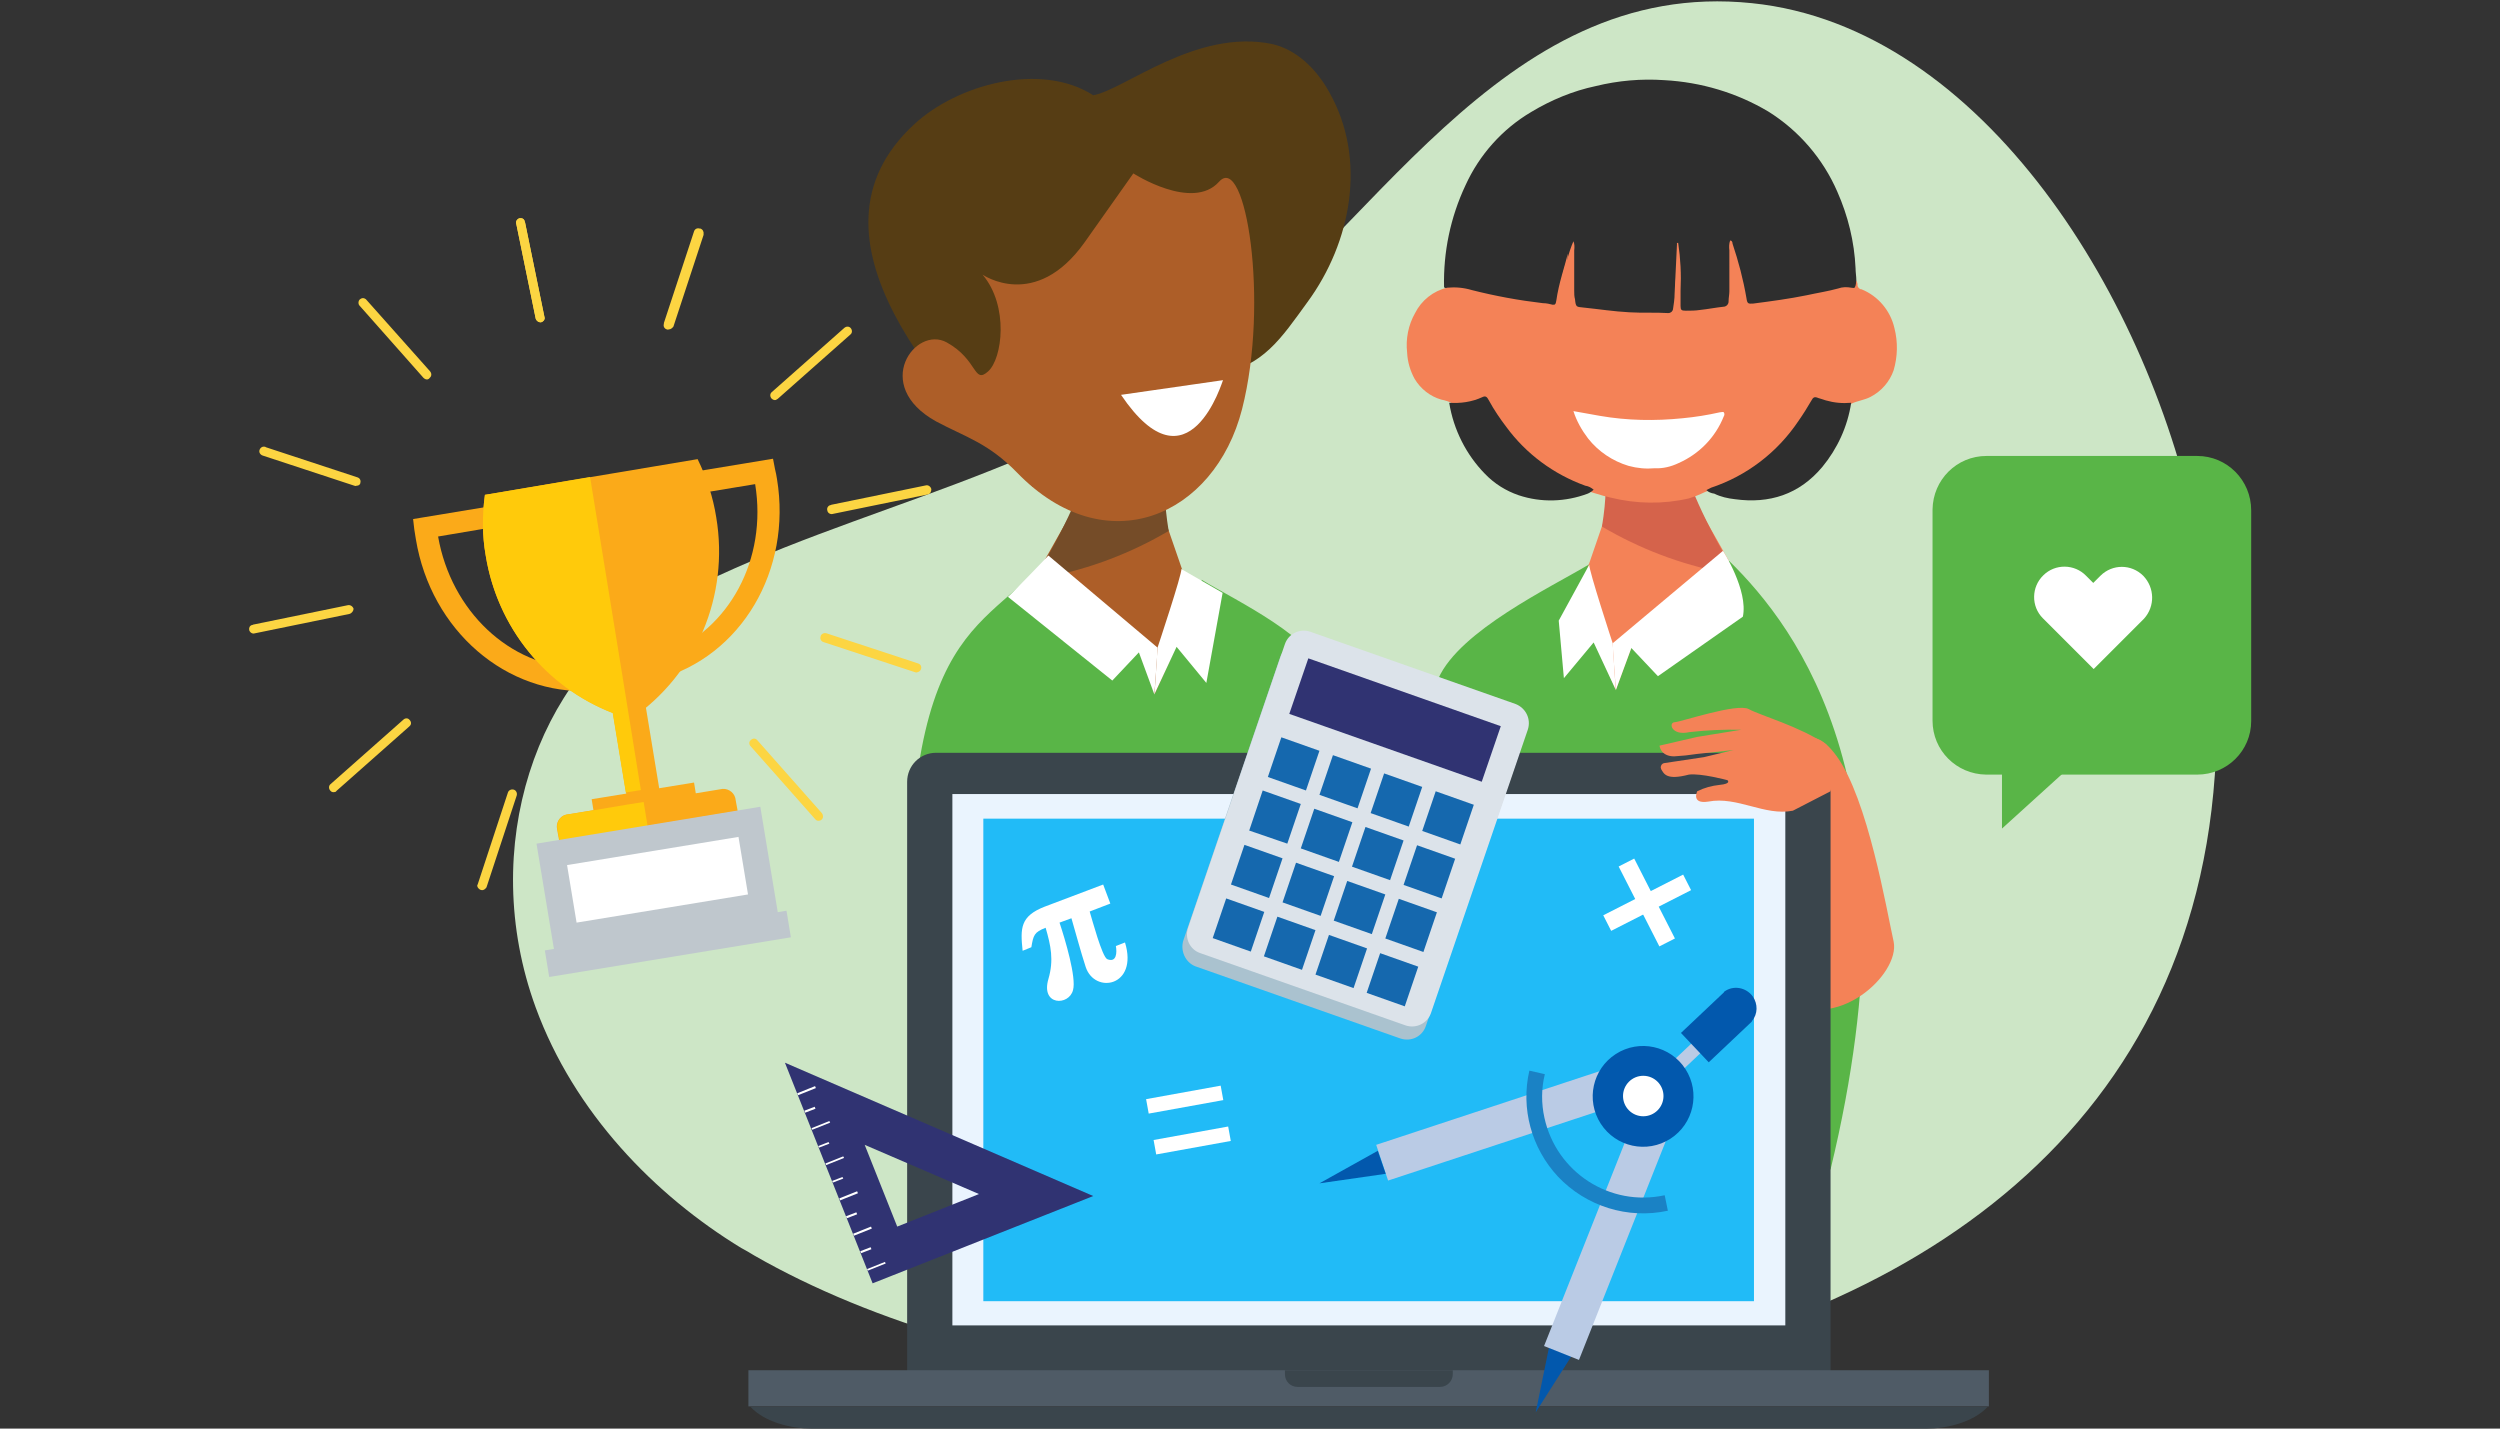
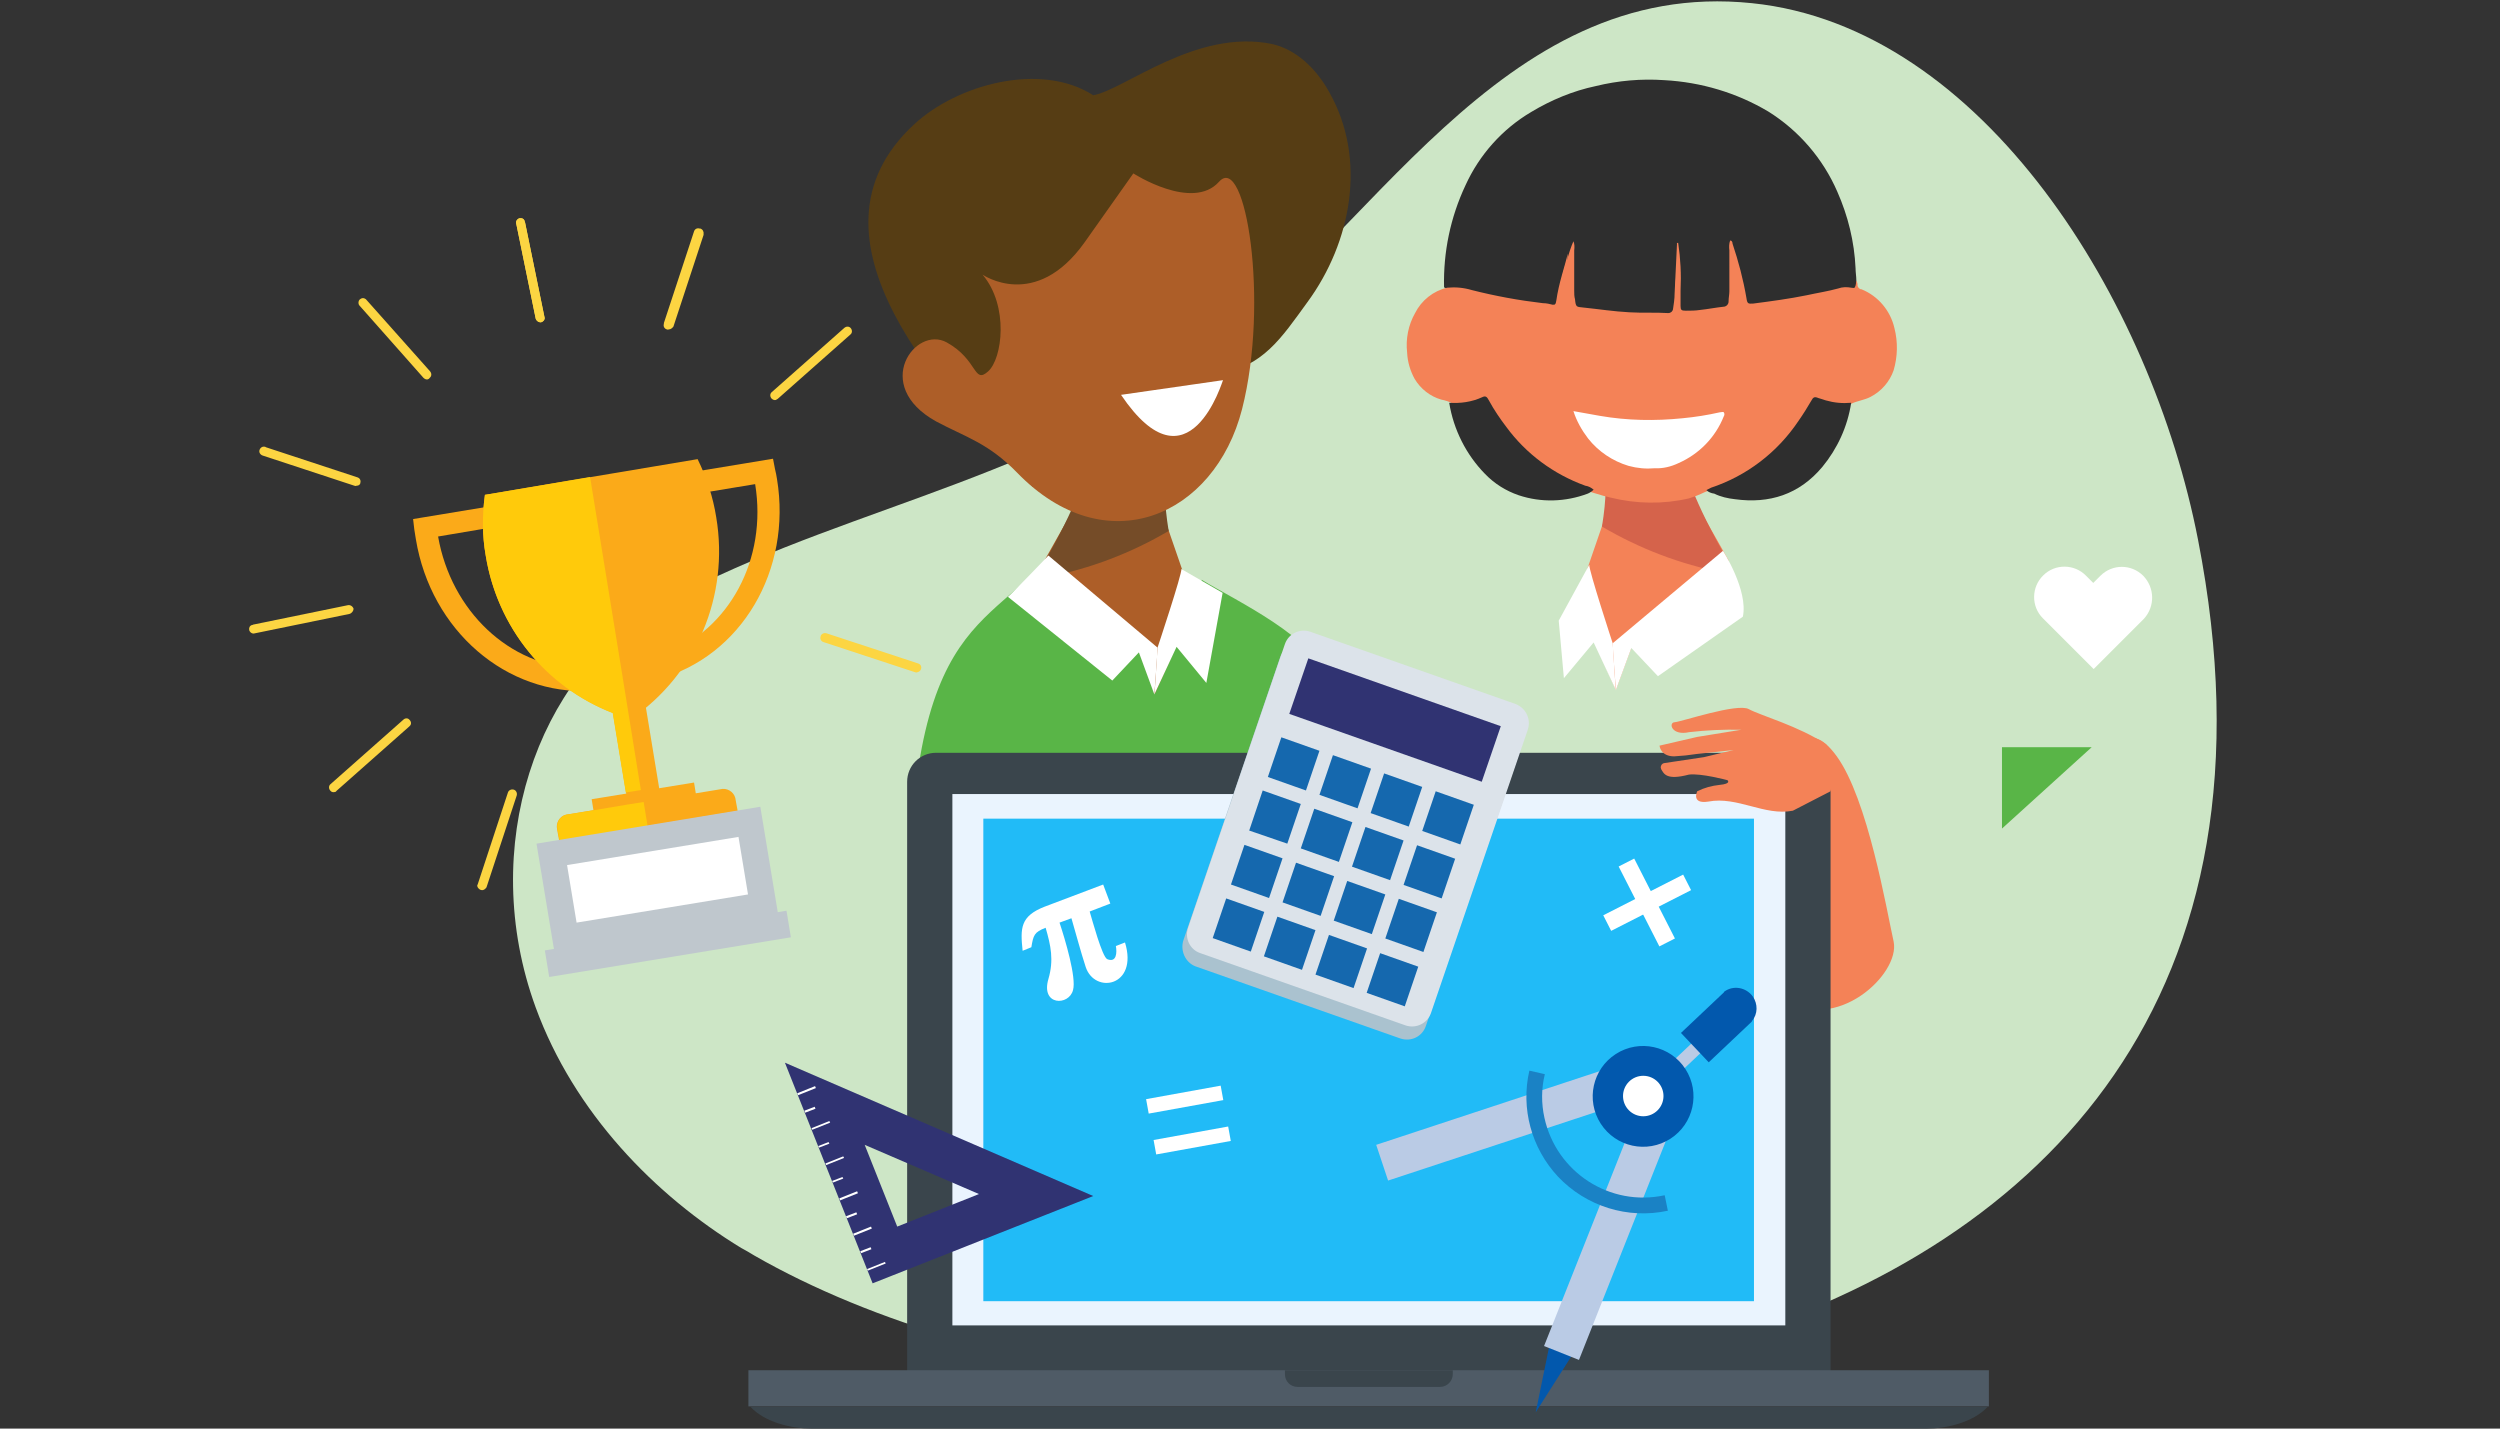
<svg xmlns="http://www.w3.org/2000/svg" xmlns:xlink="http://www.w3.org/1999/xlink" version="1.1" id="Layer_1" x="0px" y="0px" viewBox="0 0 630 360" style="enable-background:new 0 0 630 360;" xml:space="preserve">
  <rect x="0" y="0" width="630" height="360" fill="#333333" stroke="none" />
  <style type="text/css"> .st0{fill:#CDE6C6;} .st1{clip-path:url(#SVGID_2_);} .st2{fill:#59B547;} .st3{fill:#AD5E28;} .st4{fill:#563D14;} .st5{fill:#754C28;} .st6{fill:#FFFFFF;} .st7{fill:#F48257;} .st8{fill:#D5634B;} .st9{fill:#2E2E2E;} .st10{fill:#3A454C;} .st11{fill:#EAF4FE;} .st12{fill:#21BBF7;} .st13{fill:#4F5B66;} .st14{fill:#AAC2CF;} .st15{fill:#DCE3EA;} .st16{fill:#303372;} .st17{fill:#1568AE;} .st18{fill:#0258AD;} .st19{fill:#BACBE5;} .st20{fill:#1A82C5;} .st21{fill-rule:evenodd;clip-rule:evenodd;fill:#FFFFFF;} .st22{fill:#FBAA19;} .st23{fill:#FFCA0B;} .st24{fill:#BFC7CD;} .st25{fill:#FCD542;} </style>
  <g>
    <path class="st0" d="M165.2,153.2c41.3-23.6,93-31,135.7-61.3c44.2-31.2,76.8-97.7,140.6-91.1c58.3,6,100.7,75,112.4,135.2 C598.9,366,309.1,384.7,190.1,316.4c-1.1-0.7-2.2-1.3-3.3-1.9c-21.8-13.3-42.1-34.1-51.8-60.6C120.2,213.4,135.5,170.2,165.2,153.2 L165.2,153.2z" />
    <g>
      <defs>
        <path id="SVGID_1_" d="M197.3,23.4C241-7.5,381-1.1,444.2,5.4c57.7,6,99.6,74.1,111.3,133.8c44.4,227.7-242.4,246.2-360.1,178.6 c-1.1-0.7-2.1-1.3-3.2-1.9c-21.6-13.1-41.7-33.7-51.2-59.9C126.2,215.7,92.3,88,121.8,71.1C121.8,71.1,154.9,53.4,197.3,23.4z" />
      </defs>
      <clipPath id="SVGID_2_">
        <use xlink:href="#SVGID_1_" style="overflow:visible;" />
      </clipPath>
      <g class="st1">
        <path class="st2" d="M334,286.6H232.2c-10.8-121.2,9.8-124.3,27.4-141.4c0.4,2.5,6,4.1,8.5,5.2c29.7,14.1,20.8,25.7,25.3,15.4 c1.7-3.9,8.9-9.6,9.4-19.7c9.6,5.8,27.8,14.1,33,26c4.7,10.7,8,27.3,6.7,53.4C341.7,242,339.1,262,334,286.6z" />
        <g id="Layer_3">
          <polygon class="st3" points="292.3,127.3 301,152.5 291,174.9 287.1,164.3 262.6,142.3 272.3,125.1 " />
          <path class="st4" d="M334.9,23.1c-3.1-5.6-8.1-10.6-14.3-12c-19.1-4-37.4,11.6-45.1,12.9c-13.3-8.5-34.3-2.7-45.1,7.3 c-31,28.5,7.7,68.8,29.9,91.4c1.1,0.1,2.1,0.4,3.1,0.8v-0.2c16.2,4.8,6.7-14.3,12.7-20.2c8.3-8.1,20.3-6.7,30.7-8.7 c11.6-2.1,16-9.1,22.7-18.3C340.5,61.1,344.6,40.1,334.9,23.1z" />
          <path class="st5" d="M264,145.4c10.7-2.1,21-6,30.5-11.6c-2.3-14.5-0.4-18.5,8.3-28.7c10-12-27.4-1.3-27.4-1.3 s4.4,9.3-12.7,38.7C262.4,142.5,264.2,145.2,264,145.4z" />
          <path class="st3" d="M247.6,69.2c0,0,13.3,9.3,25.7-8.1l12.3-17.4c0,0,14.9,9.6,21.6,2.1c6.7-7.5,12.7,30.3,5.8,57.3 s-34.3,39.1-56.7,16c-7.3-7.5-12.9-8.9-20.4-12.9c-16.4-9.1-5.2-24.3,2.7-19.9c7.9,4.4,6.7,10.6,10.4,7.3 C252.6,90.4,254.3,77.1,247.6,69.2z" />
          <path class="st6" d="M282.5,99.5l25.7-3.7C308.1,95.8,299.6,124.8,282.5,99.5z" />
          <path class="st6" d="M291.7,163.2c0,1.2-0.8,11.8-0.8,11.8l-3.9-10.6l-6.7,7.1L254,150.4c1.5-1.3,10.2-10.4,10.2-10.4 L291.7,163.2z" />
          <path class="st6" d="M291.7,163.2c0,0-0.8,12.9-0.8,11.8l5.6-12l7.5,9.1l4.1-22.7l-10.4-6C297.9,144.6,291.7,163.2,291.7,163.2z " />
        </g>
-         <path class="st2" d="M357.1,294.7h104.2c23.1-95.5-8.2-136.3-25.6-153.4c-0.4,2.5-5.4,6.4-7.9,7.5c-29.7,14.1-18.1,26-22.7,15.8 c-1.7-3.9-4.1-12.5-4.6-22.4c-9.7,5.8-32.6,16.7-38,28.7C354.7,188.5,333.1,214.8,357.1,294.7z" />
        <path class="st7" d="M449.5,251.7c0,0,0.8-50.3,1.6-55.5c0.7-5.1,3.8-16.5,11.7-5.7c7.9,10.8,12.6,38.7,14.4,46.8 C478.9,245.5,462.5,260.7,449.5,251.7z" />
        <g id="Layer_3-2">
          <polygon class="st7" points="405.9,126.2 397.2,151.5 407.2,173.8 411.1,163.2 435.6,141.2 425.9,124.1 " />
          <path class="st8" d="M434.2,144.3c-10.7-2.1-21-6-30.5-11.6c2.3-14.5,0.4-18.5-8.3-28.7c-10-12,27.4-1.3,27.4-1.3 s-4.4,9.3,12.7,38.7C435.7,141.6,434,144.1,434.2,144.3z" />
          <path class="st6" d="M406.4,162.1c0,1.2,0.8,11.8,0.8,11.8l3.9-10.6l6.7,7.1l21.4-15c1.4-6.6-5-16.6-5-16.6L406.4,162.1z" />
          <path class="st6" d="M406.4,162.1c0,0,0.8,12.9,0.8,11.8l-5.6-12l-7.5,9l-1.3-14.5l7.7-14.1 C400.3,143.5,406.4,162.1,406.4,162.1z" />
        </g>
        <path class="st7" d="M370.9,78.6c1-6.1,4.6-11.5,8.8-16.1c9.5-10.1,22.2-16.6,36-18.4c2.8-0.5,5.7-0.4,8.5,0.2 c2.9,0.8,5.5,2.5,8.4,3.3c2.5,0.7,5.2,0.8,7.7,1.8c3.1,1.3,5.4,3.9,7.4,6.5c2.5,3.3,4.8,6.8,6.9,10.4c1.3,2.3,2.6,4.9,2.6,7.6 c0,3.5-2.1,6.6-4.4,9.1c-8.5,9.1-21.3,13.5-33.7,13.2s-24.5-4.8-35.1-11.3L370.9,78.6z" />
        <path class="st9" d="M363.9,72.4c-0.2-8.9,1.6-17.6,5.4-25.7c3.5-7.7,9.3-14.2,16.6-18.5c5-3,10.5-5.3,16.2-6.5 c5.7-1.4,11.5-1.9,17.3-1.5c9.3,0.5,18.3,3.2,26.2,7.9c7.7,4.8,13.8,11.9,17.4,20.2c2.7,6.1,4.3,12.6,4.6,19.3 c0,1,0.2,2.1,0.2,3.1c0.2,1.7-0.4,2.3-2.1,2.5c-5.4,0.8-10.6,2.3-16,3.1c-2.5,0.4-4.8,0.8-7.3,1c-1.4,0.2-2.7,0-2.9-1.7 c-0.8-4.1-1.7-8.1-2.9-12.1c0.2,3.7,0.2,7.5,0,11.2c0.1,1.9-1.2,3.5-3.1,3.7c-2.5,0.5-5,0.8-7.5,0.8c-2.1,0-3.1-1-3.1-3.1v-9.4 c0-1.5-0.8,3.9-0.8,8.5c0,3.8-1,4.6-4.8,4.6c-6.2,0-12.4-0.4-18.5-1.3c-2.9-0.4-3.7-1.4-3.7-4.2c-0.2-3.5-0.2-6.9,0-10.4 c-0.8,3.3-2.3,7.5-2.9,11.8c-0.2,1.9-1.7,1.9-3.3,1.9c-6.6-0.8-13.1-1.9-19.5-3.5C367.7,73,365.6,73.5,363.9,72.4z" />
        <path class="st7" d="M422.9,61.2c0.6,4,0.8,8,0.6,12v3.9c0,1,0.2,1.2,1.3,1.2c1.2,0,2.4,0,3.7-0.2c1.9-0.2,3.9-0.6,5.8-0.8 c0.7,0,1.3-0.6,1.3-1.3c0,0,0,0,0-0.1c0-0.8,0.2-1.7,0.2-2.5V63.1c-0.1-0.8-0.1-1.7,0.2-2.5c0.4,0,0.6,0.4,0.6,0.8 c1.5,4.5,2.7,9,3.5,13.7c0.2,1.4,0.4,1.5,1.7,1.4c4.6-0.6,9.1-1.2,13.5-2.1c2.7-0.6,5.4-1,7.9-1.7c1.1-0.4,2.2-0.4,3.3-0.2 c1,0.2,1,0,1.2-1c0-0.3,0-0.5,0.2-0.8c0,0.4,0.2,0.6,0.2,1c-0.1,0.5,0.3,1,0.8,1.2h0.2c4.2,1.7,7.3,5.4,8.3,9.8 c0.9,3.5,0.8,7.2-0.2,10.6c-1,2.9-3.1,5.3-5.8,6.7c-1.5,0.8-3.3,1-4.8,1.7c-1.9,1.5-4.1,0.8-6,0c-2.3-0.8-3.5-0.2-4.6,1.9 c-4.9,8.9-12.7,15.7-22.1,19.3c-1.1,0.5-2.3,0.8-3.5,0.8c-1.2,0.4-1.9,1-4.8,1.9c-6.5,1.5-13.2,1.4-19.7-0.2 c-1.2-0.2-7.9-2.1-9.4-3.3c-8.5-4-15.6-10.5-20.2-18.7c-1.2-1.9-2.1-2.5-4.2-1.7s-4.1,1.4-6,0c-0.9-0.5-1.9-0.8-2.9-1 c-2.8-0.8-5.2-2.7-6.7-5.2c-1.1-2-1.8-4.3-1.9-6.6c-0.4-3.5,0.3-7,2-10c1.6-3.2,4.6-5.6,8.1-6.4c2.1-0.2,4.2,0,6.2,0.6 c5.9,1.5,11.9,2.6,17.9,3.3c0.9,0,1.7,0.2,2.5,0.4c0.8,0,1.2-0.2,1.2-1c0.5-3.6,1.3-7.2,2.5-10.6c0.4-1.5,0.9-3,1.5-4.4 c0.3,0.7,0.3,1.5,0.2,2.3v10.2c0,0.7,0,1.4,0.2,2.1c0.2,2.1,0.4,1.9,2.1,2.1c3.9,0.4,7.7,1,11.6,1.2c3.3,0.2,6.6,0,9.8,0.2 c0.6,0,1.1-0.4,1.2-1l0,0c0.2-1.3,0.4-2.6,0.4-3.9c0.2-4.2,0.4-8.3,0.6-12.5C422.5,61.2,422.7,61.2,422.9,61.2z" />
        <path class="st9" d="M365.2,101.5c2.8,0.2,5.7-0.2,8.3-1.4c0.8-0.4,1.2-0.2,1.7,0.8c1.3,2.4,2.8,4.6,4.4,6.7 c5,6.8,11.9,11.9,19.9,14.8c0.8,0.1,1.5,0.5,2.1,1c-0.4,0.4-1,0.8-1.5,1c-5.6,2.1-11.7,2.3-17.4,0.4c-3.2-1.1-6.1-2.9-8.5-5.4 C369.5,114.6,366.3,108.3,365.2,101.5z" />
        <path class="st9" d="M430,123.5l1.2-0.6c9-3,16.7-8.9,22-16.8c1.2-1.7,2.3-3.5,3.3-5.2c0.4-0.8,0.8-1,1.7-0.6 c0.6,0.2,1.4,0.4,1.9,0.6c2.1,0.6,4.2,0.8,6.4,0.6c-0.9,6-3.5,11.6-7.3,16.2c-5.8,6.9-13.3,9.3-22,8.1c-1.8-0.2-3.6-0.6-5.2-1.4 C431.2,124.3,430.5,124,430,123.5z" />
        <path class="st6" d="M396.5,103.6l6.7,1.2c6.9,1.2,13.9,1.3,20.8,0.6c3.2-0.3,6.3-0.8,9.4-1.5c0.4,0,0.8-0.2,1,0 c0.2,0.3,0.2,0.7,0,1c-2.1,5.3-6.2,9.5-11.4,11.8c-1.9,0.9-3.9,1.4-6,1.3c-2.2,0.2-4.4,0-6.6-0.6c-4-1.2-7.6-3.6-10.2-6.9 C398.6,108.4,397.3,106.1,396.5,103.6z" />
      </g>
    </g>
    <path class="st10" d="M235.9,189.7H454c4,0,7.2,3.2,7.3,7.2c0,0,0,0,0,0.1v149.3c0,4-3.2,7.2-7.2,7.3c0,0-0.1,0-0.1,0H235.9 c-4,0-7.2-3.2-7.3-7.2c0,0,0,0,0-0.1V197C228.6,193,231.8,189.7,235.9,189.7C235.8,189.7,235.9,189.7,235.9,189.7z" />
    <rect x="240" y="200.1" class="st11" width="209.9" height="133.9" />
    <rect x="247.8" y="206.3" class="st12" width="194.2" height="121.6" />
    <rect x="188.6" y="345.3" class="st13" width="312.6" height="9.1" />
    <path class="st10" d="M189.1,354.5c3.7,4,10.5,5.5,15.2,5.5h281.4c4.7,0,11.5-1.5,15.2-5.5H189.1z" />
    <path class="st10" d="M323.8,345.3v1c0,1.8,1.4,3.2,3.2,3.2h35.9c1.8,0,3.2-1.5,3.2-3.2l0,0v-1H323.8z" />
    <path class="st7" d="M461.3,199.4c1-3.8,0.2-8.1-1.1-11.8c-6.8-4.6-16.6-7.3-19.5-8.9s-17,3.2-18.7,3.3c-1.6,0.1-0.8,3.5,3.7,2.5 c4.3-0.5,8.7-0.7,13.1-0.6l-11.1,1.8l-9.5,2.2c0,0,0.2,2.7,3.7,2.7c1.9-0.1,3.8-0.3,5.7-0.6l9.3-1l-7.5,1.8l-10,1.5 c-0.6,0.1-0.9,0.6-0.9,1.1c0,0.1,0.1,0.3,0.1,0.4c0.7,1.2,1.3,2.9,7,1.4c3-0.4,9.7,1.4,9.7,1.4s1.2,0.9-2,1.2 c-1.9,0.2-3.8,0.7-5.6,1.6c0,0-1.6,3.3,2.8,2.6c7.3-1.4,14.2,3.7,21.3,2.3" />
    <path class="st14" d="M298.2,237l24.4-71.4c0.9-2.6,3.7-4,6.4-3.1l51.6,18.2c2.6,0.9,4,3.8,3.1,6.5c0,0,0,0,0,0l-24.4,71.4 c-0.9,2.6-3.7,4-6.4,3.1l-51.7-18.2C298.7,242.5,297.4,239.6,298.2,237z" />
    <path class="st15" d="M299.4,233.8l24.4-71.5c0.9-2.6,3.7-4,6.4-3.1l51.7,18.2c2.6,1,4,3.8,3.1,6.5l-24.4,71.4 c-0.9,2.6-3.8,4-6.4,3.1l-51.7-18.2C299.8,239.3,298.5,236.4,299.4,233.8z" />
    <path class="st16" d="M324.9,179.9l4.8-14l48.5,17.1l-4.8,14L324.9,179.9z" />
    <path class="st17" d="M319.5,195.8l9.6,3.4l3.4-10l-9.6-3.4L319.5,195.8z M332.5,200.3l9.6,3.4l3.4-10l-9.6-3.4L332.5,200.3z M345.4,204.9l9.6,3.4l3.4-10l-9.6-3.4L345.4,204.9z M361.8,199.4l-3.4,10l9.6,3.4l3.4-10L361.8,199.4z M327.8,213.8l9.6,3.4 l3.4-10l-9.6-3.4L327.8,213.8z M340.7,218.4l9.6,3.4l3.4-10l-9.6-3.4L340.7,218.4z M353.7,223l9.6,3.4l3.4-10l-9.6-3.4L353.7,223z M310.2,222.9l9.6,3.4l3.4-10l-9.6-3.4L310.2,222.9z M323.2,227.4l9.6,3.4l3.4-10l-9.6-3.4L323.2,227.4z M336.1,232l9.6,3.4l3.4-10 l-9.6-3.4L336.1,232z M349.1,236.5l9.6,3.4l3.4-10l-9.6-3.4L349.1,236.5z M314.8,209.3l9.6,3.3l3.4-10l-9.6-3.4L314.8,209.3z M305.6,236.4l9.6,3.4l3.4-10l-9.6-3.4L305.6,236.4z M318.5,241l9.6,3.4l3.4-10l-9.6-3.4L318.5,241z M331.5,245.6l9.6,3.4l3.4-10 l-9.6-3.4L331.5,245.6z M344.4,250.2l9.6,3.4l3.4-10l-9.6-3.4L344.4,250.2z" />
    <path class="st18" d="M387,355.9l9.1-14.3l-5.7-2.3L387,355.9z" />
    <path class="st19" d="M397.9,342.7l25-63l-8.8-3.5l-25,63L397.9,342.7z" />
    <path class="st19" d="M349.8,297.5l64.3-21.2l-3-9l-64.3,21.2L349.8,297.5z" />
-     <path class="st18" d="M332.5,298.2l14.7-8.2l2,5.8L332.5,298.2z" />
    <path class="st19" d="M419.3,274.1l18.3-17.3l-2.3-2.4L417,271.7L419.3,274.1z" />
    <ellipse transform="matrix(0.841 -0.541 0.541 0.841 -83.622 268.032)" class="st18" cx="414.1" cy="276.2" rx="12.7" ry="12.7" />
    <circle class="st6" cx="414.1" cy="276.2" r="5.1" />
    <path class="st20" d="M392.6,296.5c7.1,7.5,17.6,10.8,27.7,8.6l-0.8-3.9c-13.8,3-27.3-5.8-30.3-19.5c-0.8-3.6-0.8-7.4,0.1-11 l-3.9-0.9C383.2,279.3,385.9,289.3,392.6,296.5z" />
    <path class="st18" d="M434.4,250.1l0.1-0.2c2.3-1.7,5.5-1.1,7.2,1.2c1.3,1.9,1.3,4.4-0.2,6.2l-0.1,0.2l-10.8,10.2l-7-7.4 L434.4,250.1z" />
    <rect x="412.8" y="216.1" transform="matrix(0.891 -0.454 0.454 0.891 -58.014 213.222)" class="st6" width="4.4" height="22.6" />
    <rect x="403.8" y="225.2" transform="matrix(0.891 -0.454 0.454 0.891 -58.008 213.329)" class="st6" width="22.6" height="4.4" />
    <rect x="291" y="285.4" transform="matrix(0.984 -0.178 0.178 0.984 -46.441 58.244)" class="st6" width="19.1" height="3.7" />
    <rect x="289.1" y="275.1" transform="matrix(0.984 -0.178 0.178 0.984 -44.627 57.747)" class="st6" width="19.1" height="3.7" />
    <path class="st21" d="M274.6,229.7c0.6,2,3.1,11.3,4.4,12c2.4,1,2.5-1.7,2.2-3.3l2.3-0.9c3.4,11.1-7.6,13.1-9.9,6.2 c-1.3-4-2.4-8.2-3.6-12.3l-3,1.1c1.4,4.2,4.3,13.9,3.4,17c-1,4-8.2,4-6.2-2.8c1.4-4.8,0.6-8.4-0.7-12.9c-2.9,1.1-3.1,1.9-3.6,4.9 l-2.2,0.9c-0.6-5.7-0.6-8.7,5.5-11.1l14.8-5.6l1.8,4.8L274.6,229.7z" />
    <path class="st16" d="M219.9,323.4l55.6-22l-77.7-33.6L219.9,323.4z M226.1,309.1l-8.2-20.6l28.8,12.4L226.1,309.1z" />
    <path class="st6" d="M218.5,319.8l4.5-1.8l0.2,0.4l-4.5,1.8L218.5,319.8z" />
    <path class="st6" d="M216.8,315.3l2.6-1l0.2,0.5l-2.6,1L216.8,315.3z" />
    <path class="st6" d="M215,310.9l4.5-1.8l0.2,0.5l-4.5,1.8L215,310.9z" />
    <path class="st6" d="M213.2,306.5l2.6-1l0.2,0.5l-2.6,1L213.2,306.5z" />
    <path class="st6" d="M211.5,302l4.5-1.8l0.2,0.5l-4.5,1.8L211.5,302z" />
    <path class="st6" d="M209.7,297.6l2.6-1l0.2,0.4l-2.6,1L209.7,297.6z" />
    <path class="st6" d="M208,293.2l4.5-1.8l0.2,0.4l-4.5,1.8L208,293.2z" />
    <path class="st6" d="M206.2,288.8l2.6-1l0.2,0.4l-2.6,1L206.2,288.8z" />
    <path class="st6" d="M204.5,284.3l4.5-1.8l0.2,0.4l-4.5,1.8L204.5,284.3z" />
    <path class="st6" d="M202.7,279.9l2.6-1l0.2,0.5l-2.6,1L202.7,279.9z" />
    <path class="st6" d="M200.9,275.5l4.5-1.8l0.2,0.5l-4.5,1.8L200.9,275.5z" />
-     <path class="st2" d="M553.7,114.9h-53.1c-7.5,0-13.5,6-13.6,13.5c0,0,0,0,0,0.1v53.1c0,7.5,6,13.5,13.5,13.6c0,0,0,0,0.1,0h53.1 c7.5,0,13.6-6,13.6-13.5c0,0,0,0,0,0v-53.1C567.3,121,561.2,114.9,553.7,114.9C553.7,114.9,553.7,114.9,553.7,114.9z" />
    <polygon class="st2" points="504.5,208.8 504.5,188.3 527.1,188.3 " />
    <path class="st6" d="M540.1,145.1c-3-3-7.8-3-10.8,0c0,0,0,0,0,0l-1.8,1.8l-1.8-1.8c-2.9-3-7.8-3.1-10.8-0.1 c-3,2.9-3.1,7.8-0.1,10.8c0,0,0.1,0.1,0.1,0.1l1.9,1.9l0,0l10.8,10.8l10.8-10.8l0,0l1.9-1.9C543.1,152.8,543,148.1,540.1,145.1z" />
    <path class="st22" d="M149.1,201.4l25.8-4.2l1.4,8.7l-25.8,4.2L149.1,201.4z" />
    <path class="st22" d="M122.2,124.7c-0.7,5.1-0.7,10.2,0.2,15.3c3.2,19.7,17.4,35.7,36.6,41.2c16.5-11.3,24.8-31.1,21.5-50.8 c-0.8-5.1-2.4-10-4.7-14.7L122.2,124.7z" />
    <path class="st22" d="M152.2,173.9l-3.1,0.2c-21.5,1.2-40.5-15.2-44.3-38.2c-0.1-0.8-0.3-1.7-0.4-2.5l-0.3-2.6l39.9-6.6 L152.2,173.9z M110.4,135.2c3.3,18.8,18,32.7,35.3,33.2l-6.3-38.1L110.4,135.2z" />
    <path class="st22" d="M163.1,172.1l-8.2-49.9l39.9-6.6l0.5,2.6c0.2,0.9,0.4,1.7,0.5,2.5c3.8,23-9,44.7-29.8,50.4L163.1,172.1z M161.3,126.8l6.3,38c16.1-6.1,25.8-23.8,22.7-42.8L161.3,126.8z" />
    <path class="st22" d="M153.1,171.4l8.3-1.4l5.7,34.6l-8.3,1.4L153.1,171.4z" />
    <path class="st22" d="M185.9,204.4l-0.5-2.7c-0.1-1.7-1.6-3-3.3-2.9l-39.5,6.5c-1.6,0.4-2.6,2.1-2.2,3.7c0,0,0,0,0,0v0.1l0.5,2.7 L185.9,204.4z" />
    <path class="st23" d="M122.2,124.7c-0.7,5.1-0.7,10.2,0.2,15.3c2.9,18,15,33.1,32,39.7l3.3,20l3.8-0.6l-4.6-28.5l-8.2-50.4 L122.2,124.7z" />
    <path class="st23" d="M149.5,204.2l-6.8,1.1c-1.6,0.4-2.6,2.1-2.2,3.7c0,0,0,0,0,0v0.1l0.5,2.7l22.2-3.6l-1-6.1l-3.8,0.6 L149.5,204.2z" />
    <path class="st24" d="M135.2,212.6l56.4-9.3l4.6,27.8l-56.4,9.3L135.2,212.6z" />
    <path class="st6" d="M142.9,218l43.2-7.1l2.4,14.5l-43.2,7.1L142.9,218z" />
    <path class="st24" d="M137.3,239.5l60.9-10l1.1,6.7l-60.9,10L137.3,239.5z" />
    <path class="st25" d="M136.4,81.2c-0.6,0.1-1.2-0.3-1.4-0.9c0,0,0,0,0,0l-4.9-23.9c-0.2-0.6,0.2-1.2,0.8-1.4 c0.6-0.1,1.1,0.1,1.3,0.7c0,0.1,0,0.2,0.1,0.3l4.9,23.9C137.4,80.4,137,81,136.4,81.2z" />
    <path class="st25" d="M107.8,95.6c-0.4,0.1-0.8-0.1-1.1-0.4L90.5,76.9c-0.3-0.5-0.2-1.3,0.4-1.6c0.4-0.3,0.9-0.2,1.3,0.1l16.2,18.2 c0.4,0.5,0.4,1.2-0.1,1.6c0,0,0,0,0,0C108.2,95.4,107.9,95.6,107.8,95.6L107.8,95.6z" />
    <path class="st25" d="M89.9,122.4c-0.2,0.1-0.4,0.1-0.6,0l-23.1-7.6c-0.6-0.2-1-0.8-0.8-1.4c0.2-0.6,0.8-1,1.4-0.8 c0.1,0,0.1,0,0.2,0.1l23.1,7.6c0.6,0.2,0.9,0.8,0.7,1.4c0,0,0,0,0,0.1C90.7,122.1,90.4,122.4,89.9,122.4 C90,122.4,89.9,122.4,89.9,122.4z" />
    <path class="st25" d="M88.1,154.7l-23.9,4.9c-0.6,0.2-1.2-0.2-1.4-0.8c-0.1-0.6,0.1-1.1,0.7-1.3c0.1,0,0.2,0,0.3-0.1l23.9-4.9 c0.6-0.1,1.2,0.3,1.4,0.9c0,0,0,0,0,0C89.1,153.9,88.7,154.5,88.1,154.7z" />
    <path class="st25" d="M84.3,199.6c-0.4,0.1-0.8,0-1.1-0.4c-0.4-0.5-0.4-1.2,0.1-1.6c0,0,0,0,0,0l18.3-16.2c0.5-0.5,1.2-0.5,1.6,0 c0.5,0.5,0.5,1.2,0,1.6c0,0-0.1,0.1-0.1,0.1l-18.3,16.2C84.7,199.5,84.5,199.6,84.3,199.6L84.3,199.6z" />
    <path class="st25" d="M121.7,224.3c-0.6,0.1-1.2-0.3-1.4-0.9c0,0,0,0,0,0c-0.1-0.2,0-0.4,0.1-0.6l7.6-23.1c0.2-0.6,0.9-0.9,1.5-0.7 s0.9,0.9,0.7,1.5l-7.6,23.1C122.4,223.9,122.1,224.2,121.7,224.3z" />
-     <path class="st25" d="M206.5,206.8c-0.4,0.1-0.8,0-1.1-0.4l-16.2-18.3c-0.5-0.5-0.5-1.2,0-1.6c0.5-0.5,1.2-0.5,1.6,0 c0,0,0.1,0.1,0.1,0.1l16.2,18.3c0.4,0.5,0.4,1.2,0,1.6c0,0,0,0,0,0C206.9,206.7,206.7,206.8,206.5,206.8L206.5,206.8z" />
    <path class="st25" d="M231.2,169.4c-0.2,0.1-0.4,0.1-0.6,0l-23.1-7.6c-0.6-0.2-0.9-0.8-0.7-1.4c0,0,0,0,0-0.1 c0.2-0.6,0.9-0.9,1.5-0.7l23.1,7.6c0.6,0.2,0.9,0.8,0.7,1.4c0,0,0,0,0,0C232,169,231.6,169.3,231.2,169.4L231.2,169.4z" />
-     <path class="st25" d="M233.8,124.6l-23.9,4.9c-0.6,0.2-1.3-0.2-1.4-0.8c-0.2-0.6,0.1-1.2,0.7-1.4c0.1,0,0.2,0,0.3-0.1l23.9-4.9 c0.6-0.1,1.2,0.4,1.3,1c0,0,0,0,0,0C234.7,123.9,234.4,124.5,233.8,124.6z" />
    <path class="st25" d="M195.5,100.8c-0.4,0.1-0.8-0.1-1.1-0.4c-0.4-0.5-0.4-1.2,0.1-1.6c0,0,0,0,0,0l18.3-16.2 c0.5-0.4,1.2-0.4,1.6,0.1c0.4,0.5,0.4,1.2-0.1,1.6L196,100.5L195.5,100.8z" />
    <path class="st25" d="M168.6,83c-0.2,0.1-0.4,0.1-0.6,0c-0.6-0.2-0.9-0.8-0.7-1.4c0,0,0-0.1,0-0.1v-0.1l7.6-23.1 c0.2-0.6,0.8-0.9,1.4-0.7c0,0,0,0,0.1,0h0.1c0.6,0.2,0.9,0.8,0.8,1.4c0,0,0,0,0,0.1v0.1l-7.6,23.1C169.4,82.7,169,83,168.6,83z" />
    <path class="st25" d="M136.4,81.2c-0.6,0.1-1.2-0.3-1.4-0.9c0,0,0,0,0,0l-4.9-23.9c-0.2-0.6,0.2-1.2,0.8-1.4 c0.6-0.1,1.1,0.1,1.3,0.7c0,0.1,0,0.2,0.1,0.3l4.9,23.9C137.4,80.4,137,81,136.4,81.2z" />
  </g>
</svg>